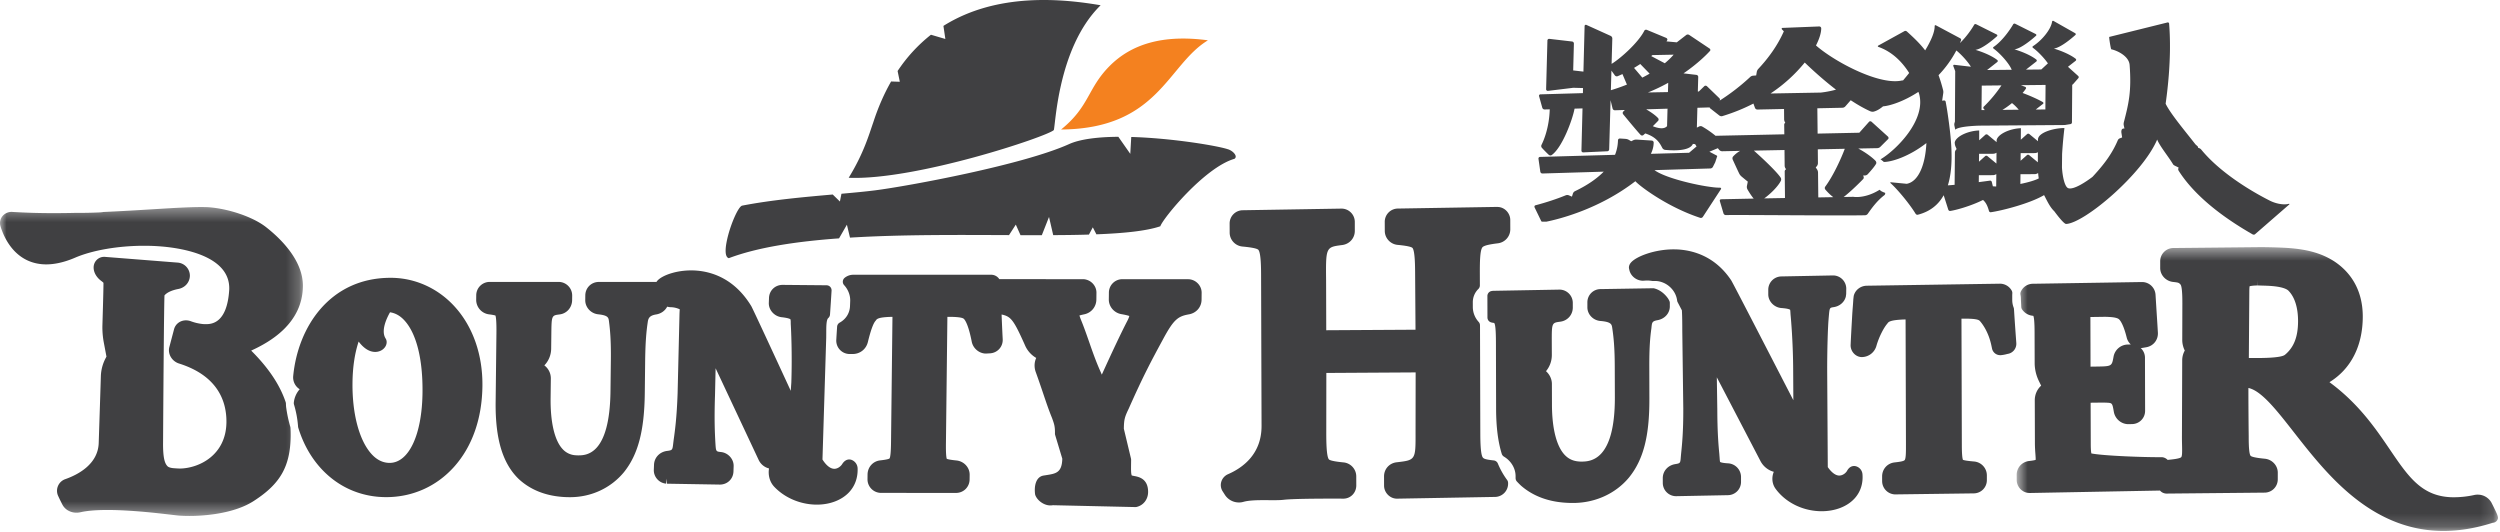
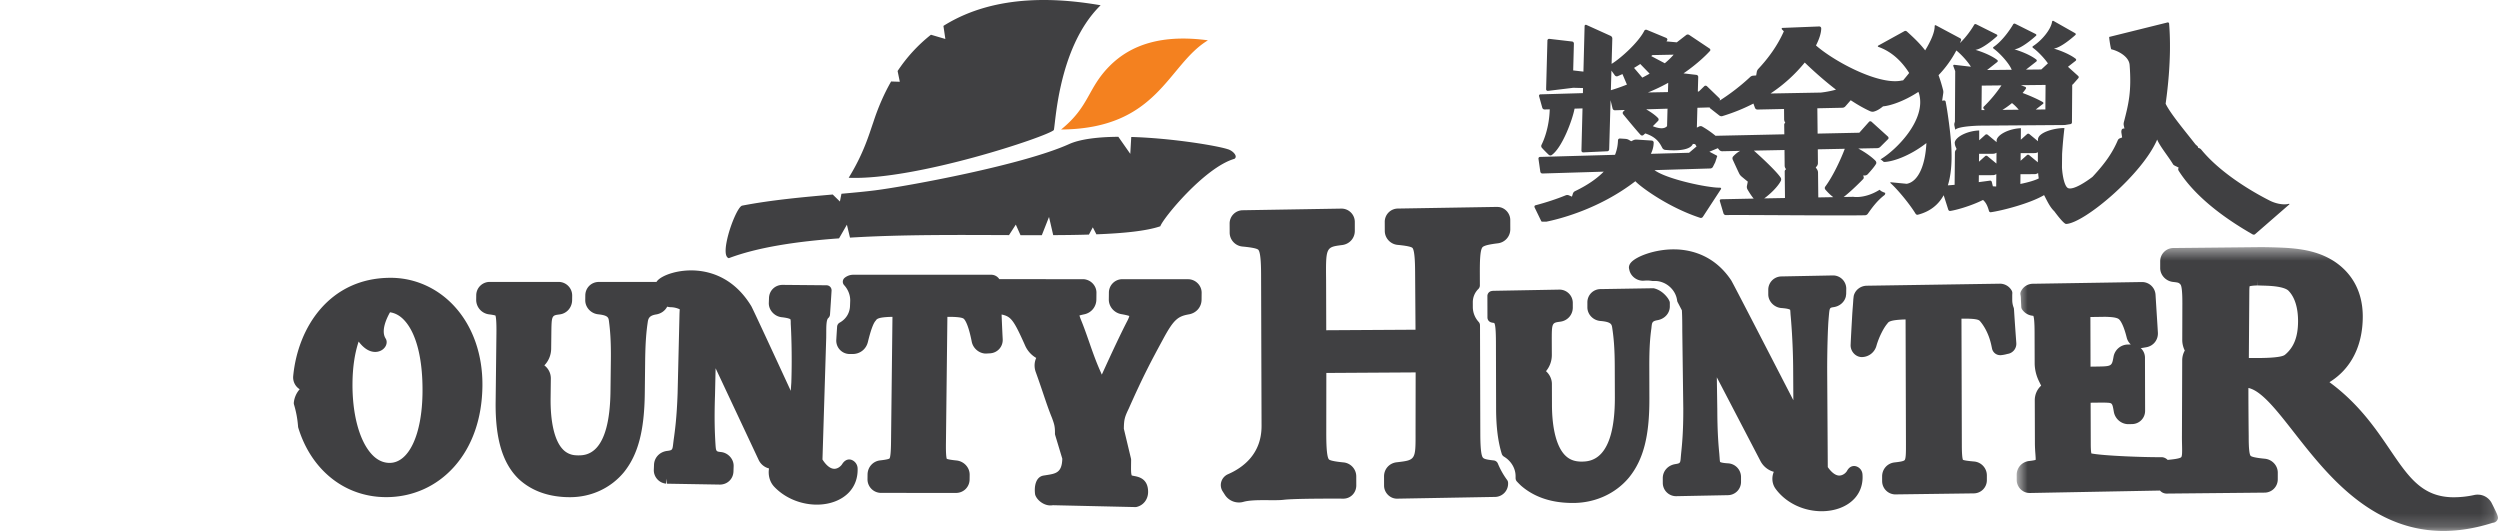
<svg xmlns="http://www.w3.org/2000/svg" xmlns:xlink="http://www.w3.org/1999/xlink" width="188" height="40" viewBox="0 0 188 40">
  <defs>
    <path id="a" d="M0 .368h22.778v23.234H0z" />
    <path id="c" d="M.674.474H36.87v21.344H.674z" />
  </defs>
  <g fill="none" fill-rule="evenodd">
    <path fill="#F4811F" d="M79.805 9.73h.01l-.012.01c7.309-.062 7.986-4.859 11.022-6.7-.004 0-.008 0-.01-.002a.11.11 0 0 0 .011-.008c-3.347-.448-5.738.27-7.399 1.95-1.658 1.68-1.49 3.018-3.622 4.75" />
    <path fill="#404042" d="M79.248 9.779l.016-.08c.06-.373.148-1.543.455-2.997l.035-.159.039-.174c.448-1.954 1.295-4.324 2.968-5.967h-.007l.009-.008C80.031-.07 75.035-.622 70.948 1.946l.002.009-.003.002.144.974-1.083-.319a11.686 11.686 0 0 0-2.505 2.724v.006c0 .001 0 .003-.002.004l.165.803-.654-.022c-.513.896-.968 1.92-1.345 3.085-.31.88-.703 2.298-1.84 4.147h.004l-.006.01c5.03.208 14.968-3.114 15.423-3.59" />
    <path fill="#404042" d="M54.806 19.415c2.16-.817 5.075-1.258 8.29-1.49l.591-1.028.232.973c3.872-.237 8.11-.204 11.959-.19l.511-.79.353.795 1.603.002.541-1.372.315 1.367c.944-.004 1.844-.016 2.687-.042l.291-.545.27.526c2.086-.08 3.77-.252 4.808-.606.172-.563 3.317-4.417 5.573-5.072a.191.191 0 0 0 .076-.085c.108-.197-.239-.549-.593-.642-.8-.26-4.156-.826-7.241-.916v.01h-.003l-.072 1.26-.898-1.283c-1.495.012-2.849.163-3.71.552-3.46 1.56-12.063 3.151-14.56 3.472-.734.094-1.604.176-2.55.259l-.002.008h-.002l-.114.576-.54-.527c-2.143.188-4.604.409-6.808.836-.302.059-.925 1.519-1.155 2.648-.139.671-.14 1.227.148 1.304M89.42 21l-.06-.002-4.955-.003a1.012 1.012 0 0 0-1.016 1.01l-.006.513c-.006.538.4 1.013.945 1.106.318.054.498.104.597.139-.017.07-.055.187-.146.36-.453.875-1.083 2.202-1.922 4.049l-.133-.303c-.327-.738-.578-1.46-.82-2.156-.193-.55-.39-1.118-.618-1.67a5.185 5.185 0 0 1-.113-.317c.077-.024.191-.054.356-.088.534-.108.91-.562.918-1.106l.006-.52c.005-.515-.41-.97-.952-1.016l-.053-.002-6.3-.001a.723.723 0 0 0-.6-.332l-10.369-.001c-.242 0-.477.082-.66.232a.38.38 0 0 0-.032.56c.3.331.463.762.448 1.182l-.014.373c-.018.533-.3.99-.775 1.253a.38.38 0 0 0-.195.306c-.022.332-.044.666-.063 1.003a1.007 1.007 0 0 0 .973 1.052h.262c.554 0 1.014-.365 1.143-.907.207-.85.397-1.378.565-1.574a.503.503 0 0 0 .042-.054c.069-.098.17-.241 1.24-.26l-.108 9.453c-.008.701-.048 1.106-.113 1.197-.042.035-.198.088-.704.145-.544.061-.943.51-.948 1.067l-.004.36a1.02 1.02 0 0 0 1.003 1.017l5.656.003c.564 0 1.012-.443 1.02-1.01l.004-.351c.008-.547-.426-1.02-.988-1.079-.473-.048-.66-.094-.733-.124-.05-.145-.07-.52-.064-1.122l.11-9.556h.116c.233 0 .426.007.589.021.46.038.524.115.564.165.113.134.336.533.562 1.682.094.477.51.852.993.892.026.002.051.002.077.002l.311-.018c.561-.036.978-.504.948-1.066-.031-.577-.06-1.23-.084-1.854.628.132.854.346 1.488 1.715.099.213.193.42.282.622.172.392.47.721.834.929-.149.326-.165.71-.032 1.072.206.567.383 1.09.548 1.578.236.7.44 1.304.67 1.86.178.49.23.654.223 1.179 0 .039.006.076.017.113l.535 1.777c-.027 1.053-.479 1.122-1.218 1.236l-.19.03c-.596.1-.716.82-.638 1.405a.417.417 0 0 0 .027.096c.165.389.608.707 1.032.742.094.008.189.004.279-.012l6.201.14h.009a.356.356 0 0 0 .087-.01c.523-.124.87-.585.864-1.148-.01-.988-.716-1.118-1.055-1.18-.055-.012-.132-.025-.175-.04-.062-.144-.057-.447-.05-.965l.002-.21a.357.357 0 0 0-.01-.093l-.537-2.246c.01-.676.058-.867.355-1.485l.01-.02c1.11-2.506 1.729-3.649 2.602-5.262.791-1.46 1.106-1.691 1.94-1.837.544-.098.93-.546.938-1.09l.005-.53c.006-.516-.408-.971-.943-1.016M29.297 34.81c-.046 0-.091-.003-.134-.006-.446-.038-.855-.256-1.215-.65-.93-1.016-1.467-3.023-1.44-5.37.012-1.172.171-2.228.462-3.099.439.585.857.752 1.159.776.377.031.717-.147.872-.438.104-.197.1-.415-.006-.573-.36-.577.07-1.5.334-1.966.403.059.767.264 1.086.614.905.989 1.387 2.92 1.357 5.437-.036 3.155-1.025 5.275-2.475 5.275m.62-13.896a6.33 6.33 0 0 0-.54-.023h-.001c-4.585 0-6.985 3.721-7.329 7.41a1.05 1.05 0 0 0 .49.97l-.03.034a1.794 1.794 0 0 0-.412.969c-.005.05 0 .1.014.148.164.547.264 1.09.306 1.662a.363.363 0 0 0 .016.083c.363 1.186.938 2.213 1.705 3.055 1.153 1.26 2.65 1.998 4.331 2.139.192.015.388.023.584.023 1.972 0 3.781-.81 5.095-2.278 1.367-1.528 2.105-3.63 2.132-6.078.027-2.352-.718-4.478-2.1-5.986-1.13-1.237-2.643-1.992-4.261-2.128" />
    <path fill="#404042" d="M64.04 34.584a.449.449 0 0 0-.134-.03c-.218-.019-.42.1-.573.344-.086.143-.316.356-.59.356l-.046-.003c-.28-.022-.578-.27-.847-.696l.282-9.159.003-.366c0-.46.001-.982.15-1.112a.384.384 0 0 0 .131-.26l.015-.21c.037-.545.074-1.101.103-1.593a.383.383 0 0 0-.101-.282.384.384 0 0 0-.274-.12l-3.306-.03c-.567 0-1.007.425-1.024.986l-.014.367c-.018.535.417 1.018.968 1.079.577.063.659.157.661.161a.946.946 0 0 1 .019.232c.001.075.002.153.009.25.012.204.11 2.06.036 4.26l-.043.632c-1.162-2.518-2.852-6.17-2.968-6.368-1.231-2.029-2.902-2.571-4.086-2.67-1.373-.114-2.621.336-2.987.77a.746.746 0 0 0-.058.08h-4.334c-.564 0-1.01.441-1.017 1.006l-.004.363c-.005.538.42 1.004.968 1.064.757.08.78.253.815.516.084.645.16 1.445.143 2.916l-.028 2.34c-.054 4.836-1.846 4.837-2.438 4.837-.06 0-.12-.003-.178-.008a1.422 1.422 0 0 1-.995-.476c-.595-.65-.912-2.005-.892-3.813l.017-1.498a1.214 1.214 0 0 0-.489-.972c.324-.33.51-.785.514-1.261l.012-1.033c.016-1.463.016-1.463.624-1.538.538-.066.933-.517.94-1.074l.004-.354a1.023 1.023 0 0 0-.937-1.014L36.83 21.2a1.01 1.01 0 0 0-1.017 1.007l-.004.345a1.102 1.102 0 0 0 .96 1.087c.304.037.433.07.489.09.043.126.084.47.073 1.353l-.059 5.154c-.03 2.779.524 4.62 1.75 5.799.842.774 1.925 1.221 3.22 1.328.194.017.4.025.63.025 1.588 0 3.062-.684 4.049-1.881 1.066-1.332 1.535-3.113 1.567-5.951l.027-2.383c.018-1.551.103-2.324.193-2.933.038-.284.109-.51.632-.593.376-.06.677-.283.832-.587a.98.98 0 0 0 .191.036c.02.003.042.004.094.006a1.643 1.643 0 0 1 .66.158c-.008.1-.013.208-.018.326l-.143 5.997c-.063 1.837-.2 2.811-.302 3.536l-.025.205c-.059.523-.06.532-.473.587-.555.074-.955.502-.974 1.04l-.015.386c-.016.526.398.989.921 1.033l.032-.378.033.382 3.983.067c.564 0 1.003-.424 1.021-.985l.013-.396c.018-.53-.41-1.01-.953-1.067-.377-.04-.377-.04-.417-.657l-.005-.077c-.035-.655-.089-1.644-.027-3.5l.046-2.066.363.773c1.048 2.231 2.24 4.767 2.872 6.117.154.328.445.563.781.644-.083.518.06 1.028.395 1.38.713.752 1.746 1.235 2.832 1.326.124.01.247.016.37.016.97 0 1.842-.329 2.395-.901.462-.478.694-1.108.671-1.822a.707.707 0 0 0-.451-.641" />
    <g transform="translate(0 15.2)">
      <mask id="b" fill="#fff">
        <use xlink:href="#a" />
      </mask>
-       <path fill="#404042" d="M21.827 16.884a10.24 10.24 0 0 1-.304-1.43 2.308 2.308 0 0 1-.021-.292c0-.04-.01-.092-.023-.13-.436-1.295-1.285-2.564-2.59-3.867 1.408-.643 3.855-2.028 3.89-4.841.02-1.986-1.759-3.66-2.825-4.484-.966-.73-2.71-1.33-4.25-1.457-.863-.053-2.372.04-4.199.153-1.115.068-2.38.146-3.703.204h-.01a.465.465 0 0 0-.07.01c-.044.01-.125.016-.229.023a33.285 33.285 0 0 1-1.704.035L5.72.81C5.706.808 5.693.808 5.68.808a68.03 68.03 0 0 1-1.594.02A50.862 50.862 0 0 1 .88.734a.895.895 0 0 0-.72.351.822.822 0 0 0-.122.735c.243.798 1.037 2.674 3.139 2.85.72.06 1.563-.102 2.463-.489 1.303-.562 3.246-.899 5.198-.899.448 0 .891.018 1.317.054 1.56.13 5.176.705 5.084 3.236-.156 2.604-1.383 2.605-1.786 2.605-.065 0-.13-.003-.193-.008a3.703 3.703 0 0 1-.917-.215 1.057 1.057 0 0 0-.274-.06c-.461-.039-.866.238-.98.664l-.355 1.345c-.134.512.193 1.065.73 1.234 2.977.938 3.581 2.92 3.564 4.418-.029 2.499-2.083 3.45-3.473 3.48-.127 0-.41-.02-.5-.027-.35-.03-.442-.13-.47-.16-.176-.193-.336-.544-.322-1.79.024-4.087.07-10.198.106-11.043.183-.22.55-.39 1.05-.486.5-.096.853-.505.86-.994a.992.992 0 0 0-.9-.986l-5.47-.431a.787.787 0 0 0-.639.231.8.8 0 0 0-.229.575c.004.37.215.739.584 1.01.118.086.157.136.155.132.004.097-.002.65-.078 3.191-.012.439.025.886.109 1.327l.195 1.033-.075.142a3.102 3.102 0 0 0-.346 1.338c-.082 2.616-.16 4.952-.16 4.961-.02 1.653-1.583 2.446-2.512 2.773a.926.926 0 0 0-.536 1.272c.094.204.205.434.315.643.178.342.533.569.95.605.14.01.285 0 .412-.031.905-.206 2.438-.224 4.504-.052.683.056 1.316.125 1.845.185l.445.052c.292.035.51.06.625.07l.041.003c.234.015.484.023.746.023.735 0 3.258-.083 4.867-1.157 1.964-1.274 2.704-2.588 2.73-4.85a9.083 9.083 0 0 0-.014-.627.373.373 0 0 0-.015-.084" mask="url(#b)" />
    </g>
    <path fill="#404042" d="M112.638 34.856a.38.38 0 0 0-.31-.232c-.654-.07-.752-.136-.82-.22-.184-.231-.187-1.383-.189-1.876l-.022-7.9-.002-.166a.379.379 0 0 0-.096-.25 1.672 1.672 0 0 1-.443-1.108l-.001-.353a1.4 1.4 0 0 1 .416-1.018.378.378 0 0 0 .116-.274l-.003-.888c-.002-.866.01-1.73.19-1.968.118-.156.649-.242 1.153-.305a1.06 1.06 0 0 0 .947-1.061l-.002-.695c0-.515-.424-.955-.912-.976a.502.502 0 0 0-.096-.006l-7.44.123a.996.996 0 0 0-.991 1.001l.003.682c0 .533.415.99.948 1.047.254.025 1.032.1 1.14.24.186.238.19 1.41.193 1.912l.03 4.229-6.713.04-.011-3.708c-.025-2.542-.025-2.542 1.212-2.7.55-.07.95-.52.947-1.067l-.001-.692a1.003 1.003 0 0 0-1.009-.98l-7.413.123a.995.995 0 0 0-.991 1l.003.684c0 .536.42.995.958 1.045.295.029 1.082.104 1.203.253.196.238.2 1.4.202 1.896l.035 11.337c.006 2.093-1.367 3.132-2.522 3.635a.905.905 0 0 0-.505.564.874.874 0 0 0 .106.732l.17.265c.22.336.59.546.99.563l.063.002c.112 0 .222-.015.324-.044.4-.116 1.004-.131 1.541-.131l.76.003c.239 0 .512-.003.727-.029.648-.078 2.582-.089 3.678-.089.347 0 .633.001.817.003.546 0 .975-.437.975-.997l-.002-.682a1.06 1.06 0 0 0-.945-1.046c-.25-.024-1.012-.1-1.118-.236-.186-.242-.19-1.415-.192-1.914l.005-4.578 6.716-.041-.007 4.484c.008 2.109.008 2.109-1.428 2.276-.547.064-.943.51-.942 1.06l.002.693c0 .518.425.958.923.98l.084.001 7.33-.13a.998.998 0 0 0 .99-1.038v-.003a.381.381 0 0 0-.074-.234 5.857 5.857 0 0 1-.697-1.238" />
    <path fill="#404042" d="M125.57 23.035l.001-.248a.383.383 0 0 0-.043-.177l-.061-.115c-.038-.064-.396-.63-1.06-.806a.31.31 0 0 0-.104-.013l-3.94.064a.99.99 0 0 0-.992.999v.374c.002.53.432.98.978 1.024.822.07.85.256.89.514.098.648.187 1.448.191 2.894l.008 2.322c.013 4.811-1.869 4.837-2.51 4.846-.04 0-.08-.002-.122-.004-.465-.022-.821-.174-1.12-.479-.625-.64-.972-1.98-.978-3.77l-.005-1.583c0-.367-.167-.717-.444-.964.284-.338.44-.767.439-1.222l-.004-.96c-.003-1.455-.003-1.455.646-1.541.542-.072.935-.518.935-1.064l-.001-.366a1.001 1.001 0 0 0-1.01-.981l-4.955.09a.823.823 0 0 0-.147.017.38.38 0 0 0-.31.375l.004 1.617c0 .168.111.315.27.363.046.013.089.023.154.034.03.003.057.006.078.01l.023.033c.107.18.111 1.076.113 1.368l.013 5.122c.007 1.321.144 2.406.423 3.315.027.09.087.166.167.215.538.32.873.883.875 1.465v.151c0 .096.036.188.101.259.104.11.209.22.332.33.907.78 2.077 1.207 3.47 1.27.129.006.261.01.394.01l.103-.001c1.63-.022 3.132-.717 4.125-1.91 1.086-1.338 1.545-3.113 1.536-5.938l-.006-2.365c-.005-1.555.072-2.315.156-2.912l.011-.104c.037-.34.05-.443.443-.514.551-.096.935-.526.934-1.044" />
    <path fill="#404042" d="M139.603 35.074a.57.57 0 0 0-.175-.03c-.15 0-.364.062-.527.358-.08.146-.303.361-.604.361-.272-.012-.564-.232-.848-.636l-.044-7.177c-.005-1.654.049-3.306.104-3.948l.024-.286c.055-.573.055-.573.364-.62.445-.067.8-.372.906-.78a.373.373 0 0 0 .011-.061c.004-.039.008-.075.015-.111a.388.388 0 0 0 .004-.041l.006-.41a.997.997 0 0 0-1.008-.98l-3.867.075a1 1 0 0 0-.99 1.001v.354c.004.526.45.984.992 1.022.55.04.643.123.65.13.015.027.02.137.025.218.004.07.008.147.018.242.018.197.182 1.983.188 4.132l.013 2.21c-1.669-3.241-4.536-8.8-4.673-9.016-1.214-1.82-2.884-2.268-4.073-2.324a8.66 8.66 0 0 0-.272-.005c-1.412 0-2.826.534-3.211 1.013-.144.179-.147.341-.126.437.007.036.016.072.021.094.096.45.509.792.981.813h.045c.033 0 .066-.001.097-.004.115-.01.234-.012.328-.008.095.006.186.017.274.031a.37.37 0 0 0 .07.005l.152-.002h.051c.417.02.83.21 1.132.522.257.261.42.597.464.944.005.045.018.09.04.13l.318.609c.026.446.03.99.03 1.558l.075 5.809c.006 1.794-.093 2.737-.165 3.426l-.018.201c-.038.508-.038.508-.435.574-.545.093-.925.525-.924 1.054l.001.375a1 1 0 0 0 1.009.98l3.884-.076a.996.996 0 0 0 .99-1.002v-.382a1.033 1.033 0 0 0-.97-1.01c-.504-.028-.594-.099-.6-.103-.02-.034-.03-.174-.037-.276a7.655 7.655 0 0 0-.018-.229l-.006-.089c-.055-.576-.148-1.541-.153-3.384l-.036-2.388c1.206 2.313 2.484 4.763 3.287 6.306.21.397.578.689.998.8-.18.432-.132.917.14 1.285.726.987 1.942 1.613 3.253 1.674.069.003.137.005.204.005 1.012 0 1.911-.347 2.468-.95.451-.49.66-1.125.603-1.833a.676.676 0 0 0-.455-.587" />
    <g transform="translate(150.98 18.11)">
      <mask id="d" fill="#fff">
        <use xlink:href="#c" />
      </mask>
      <path fill="#404042" d="M6.218 5.73h.016l1.027-.015c.12 0 .227.002.332.009.657.03.763.155.82.221.067.076.307.396.538 1.338.05.201.16.377.307.512l-.213.003a1.109 1.109 0 0 0-1.088.926c-.129.716-.129.716-1.316.732l-.413.006-.01-3.733zm12.589-2.753v.38l.11.002c.06.003.136.005.225.007.115.003.255.007.41.014 1.092.05 1.45.256 1.565.375.472.485.72 1.282.717 2.306-.005 1.158-.314 1.952-.98 2.504-.286.248-1.705.248-2.24.248h-.481l.036-4.998c.002-.218.011-.335.02-.398.083-.022.263-.058.606-.06l.012-.38zm17.589 16.746a1.176 1.176 0 0 0-1-.635l-.064-.002c-.079 0-.16.01-.238.026a7.154 7.154 0 0 1-1.785.168c-2.206-.103-3.2-1.567-4.577-3.594-1.05-1.547-2.34-3.446-4.537-5.056 1.613-.993 2.497-2.714 2.505-4.914.006-2.252-1.14-3.497-2.108-4.147C23.588.912 22.426.597 20.707.517a42.72 42.72 0 0 0-1.649-.043h-.001l-6.59.067a.996.996 0 0 0-1 .996v.506c-.003.529.422.99.968 1.049.422.046.437.063.557.192.066.072.145.376.142 1.415l-.008 2.742c-.002.28.064.556.19.812-.127.22-.194.475-.194.737l-.02 5.653c-.002.277.004.517.008.725.01.437.017.814-.061.9-.102.113-.653.17-1.024.207a.651.651 0 0 0-.458-.206h-.017l-.202.002c-.52 0-1.502-.02-2.521-.068-1.223-.057-2.125-.134-2.534-.214-.045-.183-.048-.583-.048-.747l-.01-3.068.515-.006c.231-.004.476-.005.675.003.44.021.44.021.557.695.093.51.53.896 1.043.92h.056l.259-.005a.992.992 0 0 0 .992-.998l-.01-4.009a.978.978 0 0 0-.319-.708c.036-.002.074-.006.121-.013l.285-.048c.546-.09.917-.557.884-1.11-.034-.574-.071-1.162-.104-1.67l-.006-.092-.068-1.095a1.016 1.016 0 0 0-.956-.937c-.016-.002-.032-.002-.08-.002l-8.184.13a.999.999 0 0 0-.91.598c-.03.07-.04.15-.024.225.015.079.025.156.028.233.005.188.016.399.027.623l.002.058a.38.38 0 0 0 .066.197c.178.26.456.43.764.468.042.005.067.01.07.008l.008.006c.043.09.091.372.094 1.208l.007 2.345c.002.458.111.925.32 1.353l.167.341c-.304.275-.48.67-.479 1.1l.01 3.194c.001.369.022.65.04.878.011.156.024.33.016.407-.07.028-.235.058-.492.087-.546.065-.938.51-.935 1.055l.001.368c0 .52.425.96.911.978.025.003.052.004.099.004l9.767-.183c.111.132.28.219.475.228l7.383-.072a.995.995 0 0 0 .998-.996l.001-.507c.002-.532-.423-.991-.969-1.046-.825-.078-1.026-.17-1.071-.218-.1-.108-.148-.6-.146-1.466-.001-.026-.026-2.319-.022-3.638.98.212 2.112 1.659 3.41 3.318.462.59.939 1.2 1.457 1.819 2.094 2.506 5.045 5.407 9.324 5.604.16.008.32.012.484.012 1.184 0 2.433-.208 3.715-.62a.383.383 0 0 0 .314-.182c.12-.195.115-.26-.41-1.293z" mask="url(#d)" />
    </g>
    <path fill="#404042" d="M151.459 23.361c0-.013-.002-.024-.004-.037l-.005-.078a.366.366 0 0 0-.022-.113 1.575 1.575 0 0 1-.107-.554l-.001-.35c.001-.054.002-.107.006-.16a.385.385 0 0 0-.048-.22 1.01 1.01 0 0 0-.892-.515l-9.999.152c-.473.006-.879.32-.986.764a1.04 1.04 0 0 0-.007.047l-.007.06-.01.09a.406.406 0 0 0-.007.06c-.01.191-.024.353-.037.535-.018.223-.038.478-.058.851-.038.662-.077 1.345-.108 2.037-.021.476.352.898.806.922a1.151 1.151 0 0 0 1.132-.836c.19-.676.555-1.369.805-1.659l.035-.045c.074-.104.184-.258 1.355-.29l.028 9.399c.001.53.003 1.028-.091 1.169-.065.098-.398.143-.763.184-.546.06-.94.505-.938 1.056l.001.37a1.002 1.002 0 0 0 .977.98l.031-.001 5.874-.077a.991.991 0 0 0 .993-.998v-.364a1.05 1.05 0 0 0-.957-1.035c-.453-.038-.735-.081-.842-.126-.054-.135-.083-.509-.083-1.115l-.028-9.498h.093c.222-.005.408-.003.568.005.596.027.68.122.73.176.147.166.645.787.864 1.86l.045.209a.624.624 0 0 0 .583.492l.026.002.046-.001c.163-.014.325-.043.484-.09l.017-.003a.77.77 0 0 0 .668-.823l-.004-.059c-.06-.832-.119-1.653-.163-2.373M151.932 13.833l.008-.732 1.057-.005a.455.455 0 0 0 .21-.05l.059-.032c.011.124.027.26.048.402-.254.137-.78.296-1.382.417zm.022-2.316l1.057-.004a.446.446 0 0 0 .208-.05l.03-.017-.002.76-.65-.537a.147.147 0 0 0-.075-.033.116.116 0 0 0-.096.029l-.478.425.006-.573zm-1.823.782l-.67-.553a.146.146 0 0 0-.076-.034.122.122 0 0 0-.097.028l-.469.42.007-.592 1.049-.005a.443.443 0 0 0 .21-.051l.052-.028-.006.815zm-.017 1.725a5.359 5.359 0 0 1-.251-.014l-.08-.328a.134.134 0 0 0-.108-.098.102.102 0 0 0-.03 0 87.46 87.46 0 0 1-.841.112l.006-.519 1.05-.005a.45.45 0 0 0 .21-.051l.053-.028-.009.93zm-13.197-7.062l-3.775.069a11.45 11.45 0 0 0 2.575-2.329c.404.394 1.297 1.23 2.35 2.04-.619.171-1.15.22-1.15.22zm-.209 5.294l-.01-1.027 2.03-.04c-.25.669-.843 2.002-1.473 2.85a.18.18 0 0 0 .014.22c.121.142.346.386.594.567l-1.127.02-.02-1.866a.47.47 0 0 0-.089-.266l-.084-.122.08-.092a.361.361 0 0 0 .085-.244zm-2.498.645l.021 1.99-1.56.028c.457-.328 1.031-.886 1.25-1.322a.253.253 0 0 0-.026-.255c-.33-.482-1.425-1.504-2.004-2.016l2.303-.045.012 1.17c0 .093.036.186.097.26l.015.018a.18.18 0 0 0-.108.172zm-5.201-2.69a7.486 7.486 0 0 0-.993-.69.28.28 0 0 0-.103-.036.259.259 0 0 0-.139.026l-.17.086.04-1.492.92-.028a.1.1 0 0 0 .037.066l.681.534a.29.29 0 0 0 .146.063c.033.004.066 0 .098-.01.852-.258 1.628-.58 2.331-.942l.113.313a.21.21 0 0 0 .164.137c.007 0 .015.002.023 0l2.003-.043.007.778c.001.088.033.18.088.256a.182.182 0 0 0-.083.158l.009.713-5.172.111zm-3.817-5.454l-1.021-.54a3.25 3.25 0 0 0 .093-.074l1.594-.032c-.198.23-.423.445-.666.646zm.239 2.168l-1.503.028c.555-.224 1.062-.47 1.522-.726l-.02.698zm-.068 2.56c-.132.15-.34.177-.543.152a1.966 1.966 0 0 1-.527-.147c.137-.136.272-.273.395-.401a.156.156 0 0 0-.005-.212c-.234-.251-.608-.49-.892-.656l1.607-.048-.035 1.312zm-1.861-3.648l-.155-.181-.208-.246-.12-.141-.004-.003-.042-.05-.093-.109c.16-.096.317-.194.468-.294l.704.725a11.31 11.31 0 0 1-.55.3zm-2.365.947l.042-1.474.252.351a.198.198 0 0 0 .132.081.15.15 0 0 0 .077-.01c.123-.051.246-.105.368-.162l.337.791c-.525.21-.962.35-1.208.423zm27.89-.346l1.483-.016a9.993 9.993 0 0 1-1.332 1.6c-.043.043-.043.116.002.166l.079.088-.249.002.017-1.84zm2.274 1.314c.242.189.414.386.506.498l-1.228.013c.202-.114.46-.297.722-.511zm2.525-1.365l-.014 1.845-.725.006c.187-.149.426-.333.552-.43.041-.032.032-.1-.019-.13-.435-.254-1.142-.548-1.521-.686.098-.113.183-.224.249-.327.03-.046.001-.113-.056-.135l-.326-.123 1.86-.02zm18.312 8.937l-.013.001c-.194.058-.466.055-.758-.003a2.781 2.781 0 0 1-.636-.213c-1.642-.824-3.863-2.227-5.191-3.851a.371.371 0 0 0-.233-.136l-.01-.001v-.039c0-.082-.155-.168-.213-.244-.749-.962-1.87-2.29-2.228-3.038.44-3.126.332-5.16.261-6.03-.003-.041-.041-.076-.081-.085a.088.088 0 0 0-.044.005l-4.377 1.087c-.03.012.116.92.154.929.471.104 1.336.523 1.38 1.191.148 2.01-.077 2.9-.436 4.299a.535.535 0 0 0-.003.247l.048.221-.068.004a.156.156 0 0 0-.145.106.469.469 0 0 0-.015.21l.055.352-.168.064a.275.275 0 0 0-.161.154c-.395.927-.93 1.664-1.609 2.426a.156.156 0 0 0-.029.004c.004 0 .015 0 .028-.003-.095.107-.193.216-.294.323-.517.39-1.407.978-1.813.85-.281-.089-.444-.93-.479-1.565l.01-1.01a33.06 33.06 0 0 1 .176-1.951c-.928.01-1.94.377-1.985.819l-.004-.047-.001.22-.643-.532a.148.148 0 0 0-.077-.035.118.118 0 0 0-.096.029l-.476.425.008-.866c-.888.033-1.749.472-1.826.895l-.001.154-.668-.554a.14.14 0 0 0-.077-.032.121.121 0 0 0-.097.026l-.469.42.002-.739c-.91.03-1.795.489-1.842.922l-.001-.013.01.097a.74.74 0 0 0 .061.223l.073.168-.058.07a.32.32 0 0 0-.069.196l-.023 2.425c-.183.016-.356.03-.509.04.489-1.56.242-3.635-.014-5.393a22.114 22.114 0 0 0-.15-.897.121.121 0 0 0-.133-.095l-.132.02.084-.569a.567.567 0 0 0-.011-.223c-.105-.419-.22-.79-.344-1.129.497-.519.96-1.136 1.34-1.858.359.293.832.797 1.094 1.223l-1.25-.145c-.056-.007-.093.044-.073.097l.143.38-.022 3.799-.028.088a.412.412 0 0 0-.01.216l.065.301c.272-.283 1.875-.306 1.875-.306l6.362-.046.425-.07a.132.132 0 0 0 .112-.131l.02-2.836c.02 0 .04-.008.052-.022l.413-.471c.039-.045.03-.118-.02-.162l-.764-.688.58-.454a.095.095 0 0 0-.001-.148c-.219-.178-.783-.51-1.642-.767.518-.067 1.362-.789 1.623-1.024.041-.036.029-.104-.021-.133l-1.624-.92a.146.146 0 0 0-.031-.011.072.072 0 0 0-.08.063c-.079.582-.77 1.418-1.444 1.849-.042.027-.036.09.008.122.326.234.812.722 1.123 1.166l-.498.46-1.153.012.778-.61a.092.092 0 0 0 0-.147c-.22-.18-.782-.511-1.643-.768.519-.067 1.363-.79 1.625-1.026.038-.033.025-.101-.025-.126l-1.542-.772a.118.118 0 0 0-.158.047c-.203.367-.833 1.274-1.476 1.7-.042.026-.037.09.008.122.435.312 1.155 1.076 1.362 1.59l-1.855.019.77-.604a.095.095 0 0 0 0-.148c-.22-.178-.782-.51-1.643-.765.519-.068 1.362-.79 1.625-1.027.038-.034.026-.101-.025-.127l-1.542-.77a.137.137 0 0 0-.044-.014.109.109 0 0 0-.112.055c-.158.287-.582.911-1.07 1.373l.086-.204c.023-.056-.007-.126-.066-.157l-1.824-.974a.117.117 0 0 0-.025-.01c-.039-.004-.072.026-.07.068.01.448-.277 1.107-.714 1.827-.416-.543-.878-.97-1.368-1.417a.194.194 0 0 0-.1-.047.14.14 0 0 0-.087.015l-1.982 1.094c-.034.02-.027.075.014.09.981.344 1.75 1.06 2.32 1.964-.154.195-.312.386-.47.572-.008-.007-.016-.013-.028-.014a.022.022 0 0 0-.015 0c-.287.07-.622.076-.989.032-1.795-.216-4.34-1.638-5.505-2.659.264-.515.394-.963.394-1.287a.147.147 0 0 0-.127-.142l-.019-.001-2.775.11c-.053.003-.071.071-.03.113l.14.143c-.481 1.089-1.18 2.036-1.922 2.828a.454.454 0 0 0-.115.234l-.043.256-.225.018a.362.362 0 0 0-.225.098 15.753 15.753 0 0 1-2.303 1.78.141.141 0 0 0-.02-.188l-.925-.893a.156.156 0 0 0-.091-.043.136.136 0 0 0-.111.035l-.413.4-.075.002.03-1.094a.157.157 0 0 0-.137-.157l-.97-.114c1.091-.747 1.764-1.438 1.992-1.688.047-.051.03-.137-.034-.18l-1.524-1.019a.215.215 0 0 0-.093-.034.184.184 0 0 0-.135.036l-.712.552-.776-.072a.993.993 0 0 0 .054-.083c.039-.064-.005-.15-.078-.181l-1.45-.602a.145.145 0 0 0-.046-.01.14.14 0 0 0-.145.075c-.458.905-1.81 2.1-2.461 2.493l.054-1.905a.222.222 0 0 0-.128-.202l-1.82-.823a.177.177 0 0 0-.032-.009.093.093 0 0 0-.104.092l-.088 3.428-.77-.089.053-2.018a.155.155 0 0 0-.136-.157l-1.71-.199a.127.127 0 0 0-.145.126l-.098 3.66a.125.125 0 0 0 .108.126.079.079 0 0 0 .027 0l1.858-.226c.005 0 .008-.004.008-.008l.774.021-.008.382-3.196.092c-.073 0-.12.07-.1.143l.239.859c.02.073.083.127.155.135h.023l.384-.01c-.04 1.38-.453 2.344-.618 2.67a.204.204 0 0 0 .033.229c.143.157.336.356.503.512.035.03.075.05.117.055a.165.165 0 0 0 .111-.027c.802-.56 1.58-2.706 1.72-3.491l.599-.018-.081 3.172a.132.132 0 0 0 .135.135l1.81-.084a.149.149 0 0 0 .142-.148l.104-3.69.15.62a.179.179 0 0 0 .174.136l.75-.022-.12.118c-.054.054-.055.145-.002.21.259.316.983 1.195 1.302 1.539.028.03.064.048.102.052a.139.139 0 0 0 .107-.03 7.1 7.1 0 0 0 .145-.127c.897.295 1.11.772 1.285 1.095.044.08.126.133.212.144h.006c1.053.096 1.895-.016 2.08-.452l.168.02.107.173-.562.475-2.874.08c.085-.167.207-.47.212-.846a.151.151 0 0 0-.137-.15c-.003-.002-.005-.002-.007-.002l-1.132-.073a.527.527 0 0 0-.262.05l-.154.075-.16-.094a.588.588 0 0 0-.236-.081c-.01 0-.019-.003-.029-.004l-.422-.027a.137.137 0 0 0-.145.135c-.01.259-.043.64-.223 1.091l-5.638.158c-.076.001-.13.067-.119.144l.138.965c.01.07.069.13.138.136.007.002.014.003.021.002l4.61-.138c-.476.485-1.164.99-2.158 1.466a.314.314 0 0 0-.162.19l-.07.223-.218-.094a.326.326 0 0 0-.258-.004c-.643.262-1.392.515-2.265.747-.07.017-.1.096-.065.165l.483.997c.013.03.035.054.06.072h.335c.98-.2 3.973-.944 6.7-3.045.234.299 2.35 1.926 4.864 2.752a.179.179 0 0 0 .21-.072l1.364-2.089c.027-.04-.01-.097-.06-.103h-.008a4.275 4.275 0 0 1-.554-.037c-1.27-.147-3.628-.714-4.379-1.283l4.193-.125a.23.23 0 0 0 .2-.124l.173-.344.151-.462a.136.136 0 0 0-.055-.05l-.534-.28.634-.265.093.115a.302.302 0 0 0 .232.115l1.348-.028c-.177.102-.36.238-.526.426-.053.06-.061.156-.023.24.129.281.296.649.48 1.033a.711.711 0 0 0 .177.227c.208.175.472.387.472.387l-.065.327a.392.392 0 0 0 .047.268c.162.276.32.515.462.68l-2.45.05c-.072.002-.117.072-.094.146l.268.904c.022.075.085.13.154.14h.021c1.18-.025 9.022.056 10.472.013a.265.265 0 0 0 .213-.117c.3-.427.684-.964 1.234-1.386.056-.042.088-.115.063-.186-.065-.011-.273-.113-.273-.113a.328.328 0 0 0-.032-.026l-.087-.063-.01-.026a.382.382 0 0 0-.06.03c-1.086.66-1.93.5-1.93.5l-.722.013c.388-.295.963-.829 1.462-1.344.055-.054.063-.148.018-.226l-.026-.044.132-.002a.314.314 0 0 0 .226-.099c.296-.323.53-.608.624-.78.04-.076.01-.174-.056-.24-.25-.258-.767-.638-1.286-.909l1.432-.028a.337.337 0 0 0 .228-.097l.587-.585c.05-.05.042-.14-.018-.193l-1.22-1.104a.153.153 0 0 0-.087-.041.123.123 0 0 0-.11.04l-.731.82-3.135.066-.021-1.904 1.882-.04a.306.306 0 0 0 .223-.103l.405-.463c.485.321.978.607 1.453.822a.464.464 0 0 0 .145.041.36.36 0 0 0 .125-.005c.173-.042.404-.143.707-.398.524-.04 1.563-.37 2.66-1.088l.05.137c.564 1.991-1.763 4.266-2.88 4.924l-.02.016.023.012.048.026.04.04c0 .004.004.005.006.008l.016.01.041.023.035.034c.01.013.023.027.035.04.588.007 1.913-.41 3.207-1.42-.074 1.619-.59 2.903-1.477 3.063l-1.198-.116c-.036-.005-.052.038-.023.063.493.435 1.413 1.532 1.885 2.303.026.042.07.072.118.078a.152.152 0 0 0 .048-.002c.94-.24 1.558-.768 1.947-1.468l.344 1.081a.146.146 0 0 0 .117.103c.009.002.02.002.029 0 .383-.052 1.514-.352 2.467-.827.157.133.315.341.447.822a.139.139 0 0 0 .11.101h.027c.8-.109 2.944-.653 4.008-1.288.199.365.415.88.768 1.214.255.345.71.929.882.956 1.353-.04 5.747-3.734 6.855-6.347.194.495.863 1.299 1.198 1.865.047.079.239.149.323.194.058.034.102.057.102.057l-.013.02c-.041.058-.037.142.01.216 1.407 2.21 3.957 3.86 5.543 4.77a.21.21 0 0 0 .066.025c.057.012.11-.002.143-.038l2.57-2.236c.014-.014-.003-.04-.023-.044z" />
  </g>
</svg>